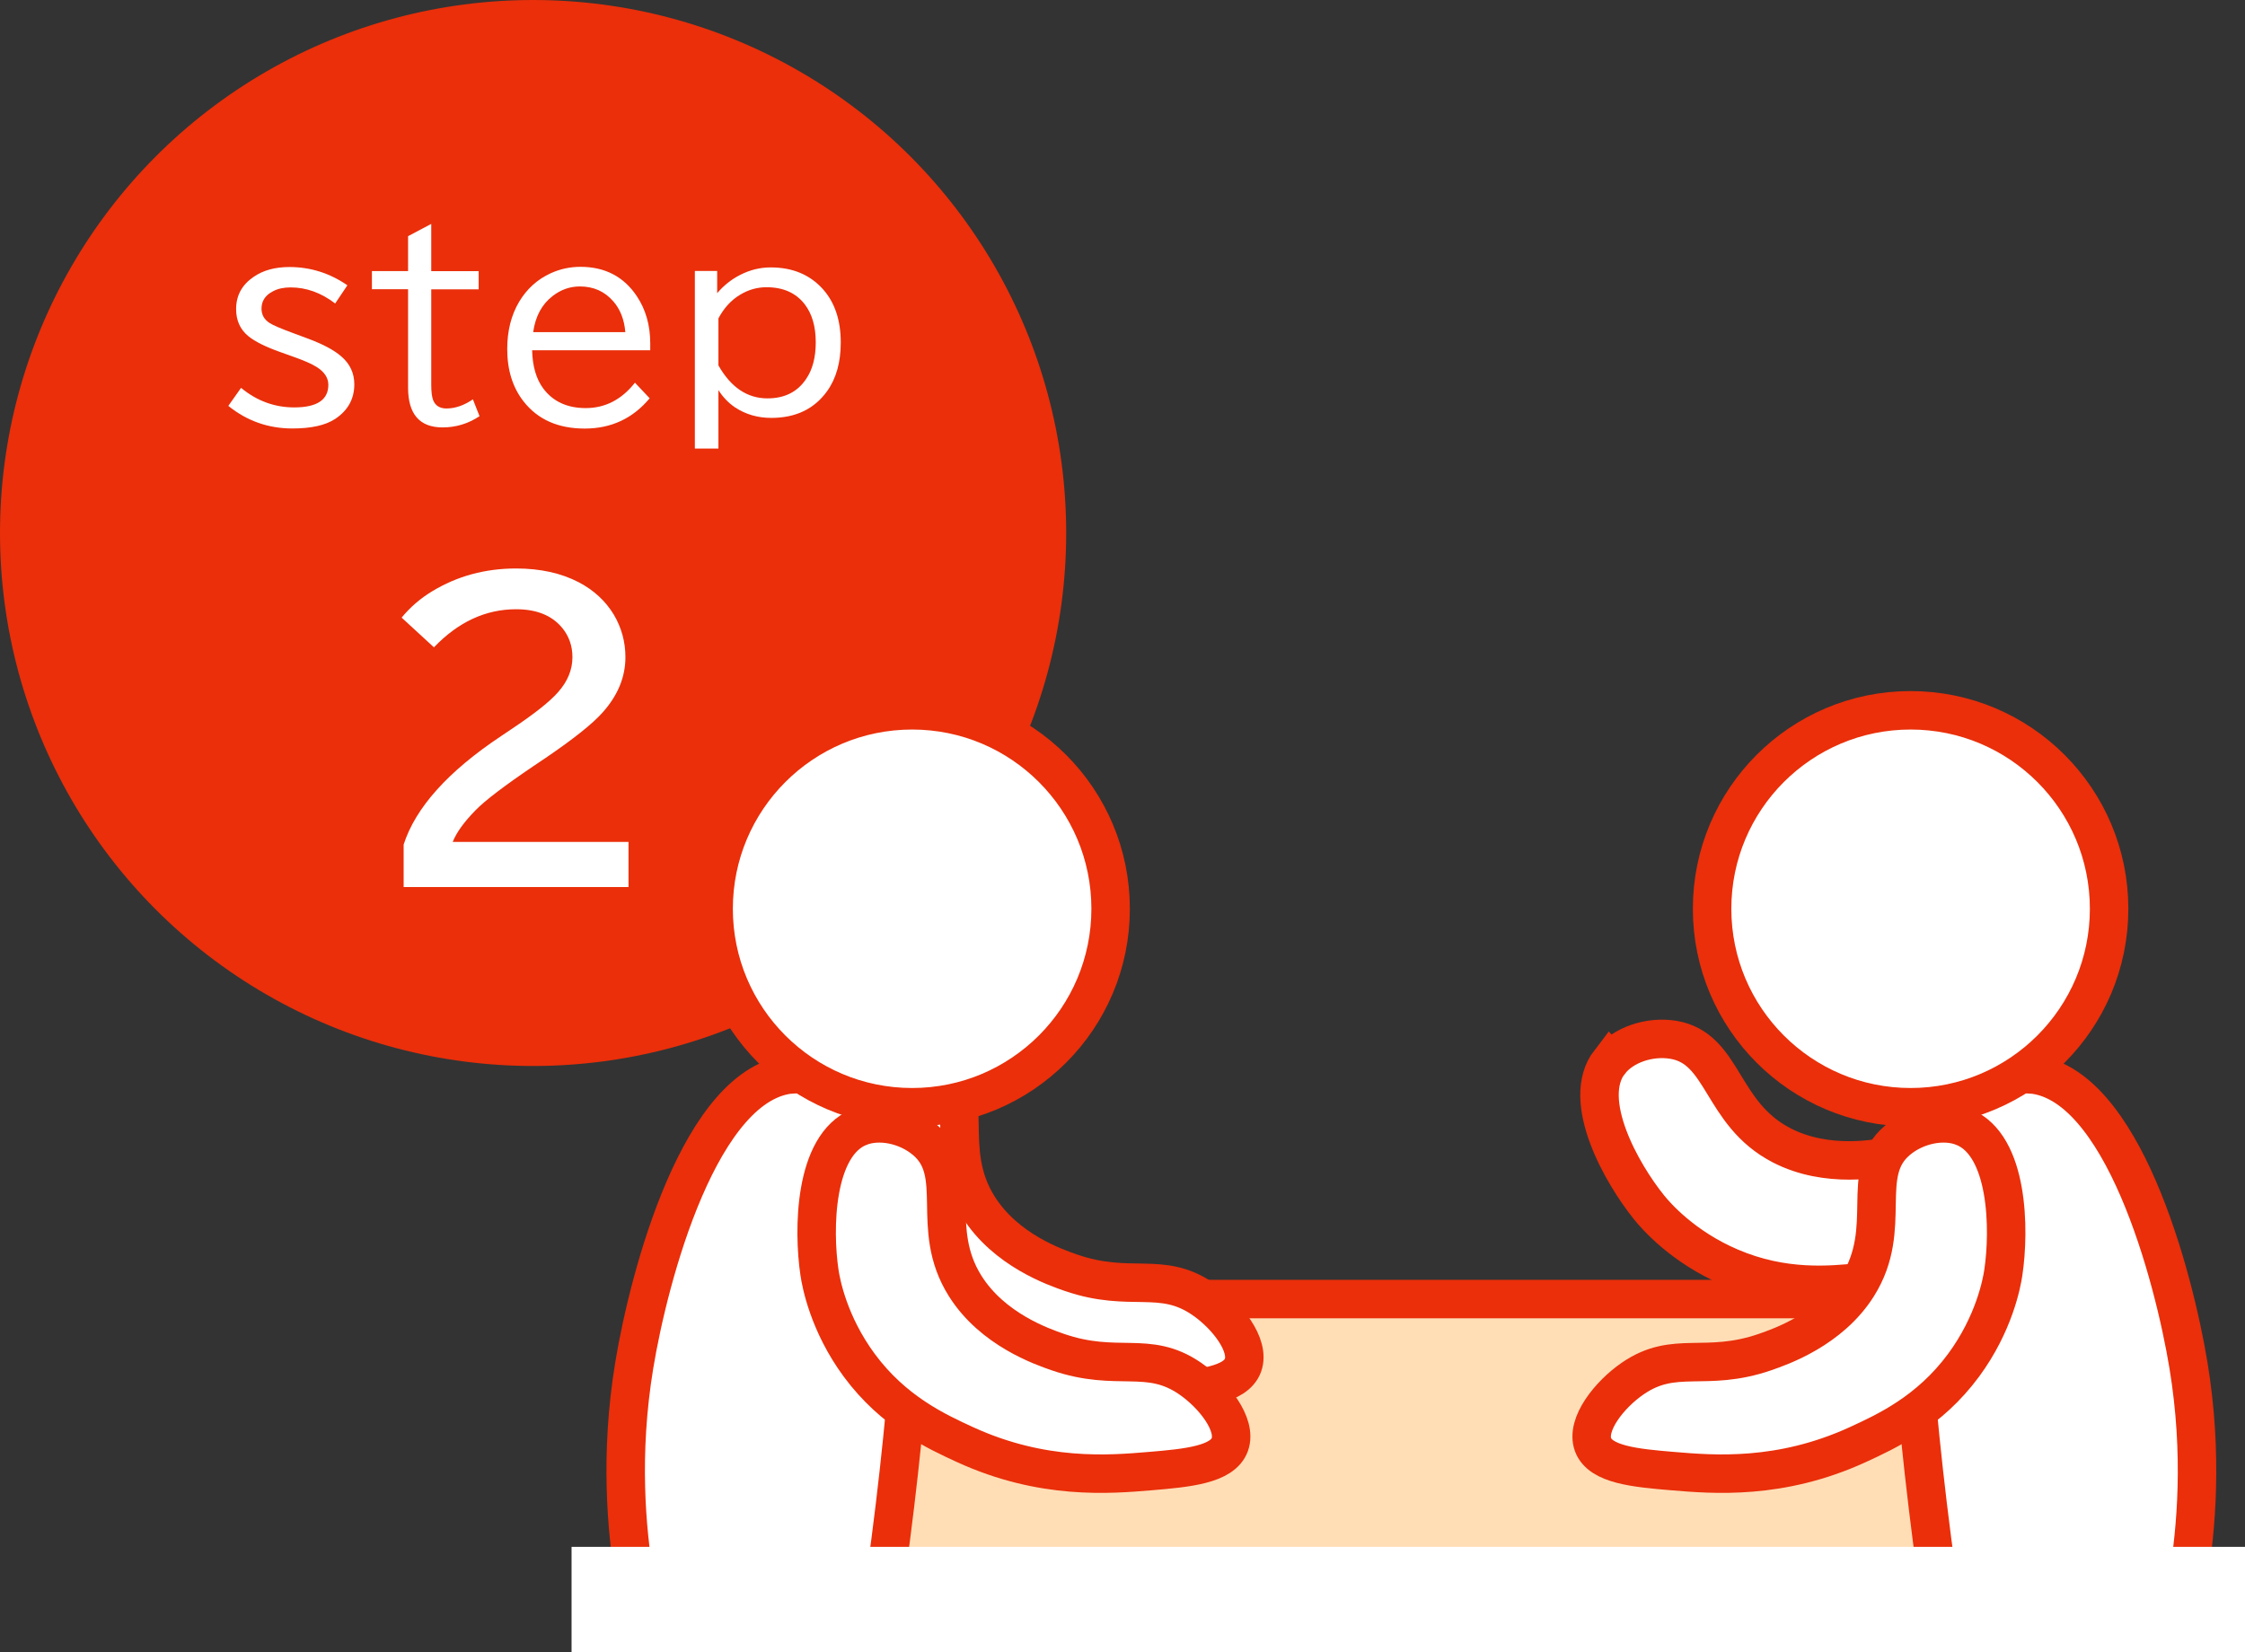
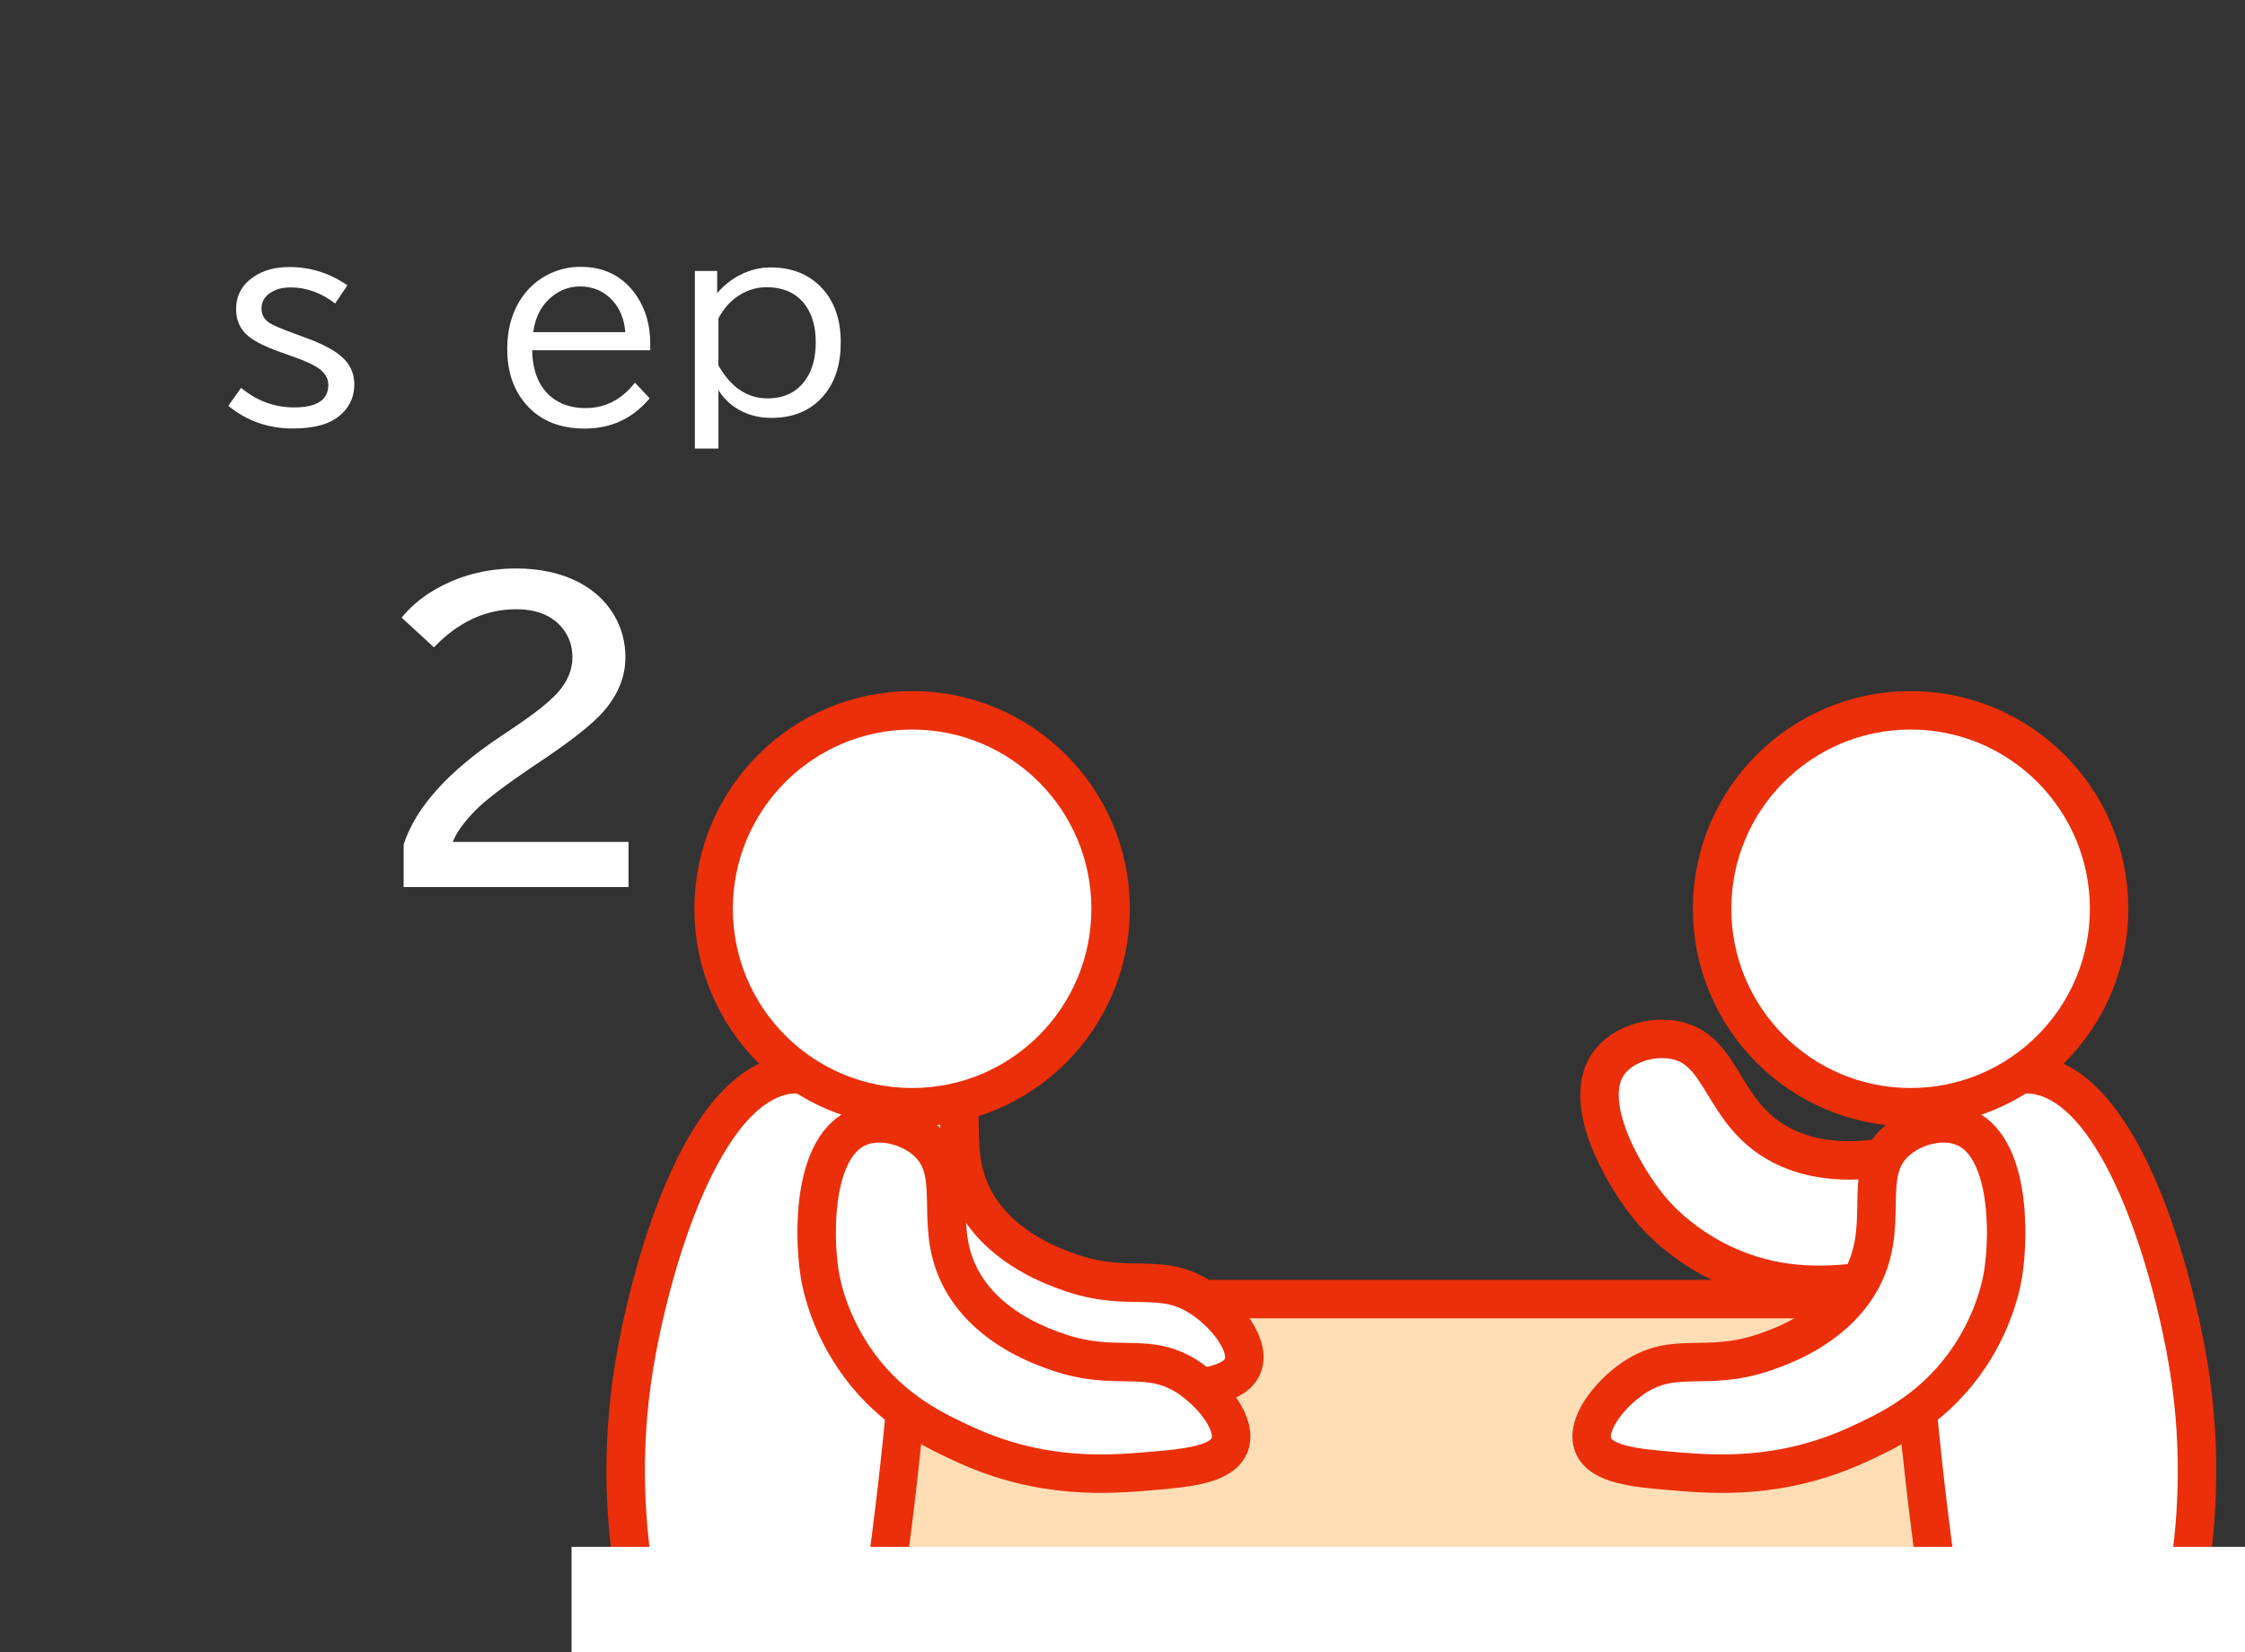
<svg xmlns="http://www.w3.org/2000/svg" id="_レイヤー_2" viewBox="0 0 233.43 171.81">
  <rect x="0" y="0" width="233.43" height="171.81" fill="#333333" stroke="none" />
  <defs>
    <style>.cls-1,.cls-2{fill:#fff;}.cls-2,.cls-3{stroke:#ea2f0a;stroke-miterlimit:10;stroke-width:4px;}.cls-3{fill:#ffdeb6;}.cls-4{fill:#ea2f0a;}</style>
  </defs>
  <g id="_キンセイ食品について_page">
    <g>
-       <circle class="cls-4" cx="55.43" cy="55.43" r="55.43" />
      <g>
        <path class="cls-1" d="m25.07,40.34c1.63,1.35,3.48,2.03,5.52,2.03,2.36,0,3.55-.78,3.55-2.35,0-.72-.4-1.34-1.21-1.85-.52-.33-1.33-.68-2.43-1.07l-1.37-.49c-1.52-.54-2.62-1.09-3.31-1.65-.84-.69-1.27-1.63-1.27-2.81,0-1.41.6-2.52,1.81-3.35.99-.69,2.24-1.03,3.73-1.03,2.18,0,4.19.63,6.03,1.9l-1.27,1.89c-1.47-1.12-3.01-1.67-4.63-1.67-.72,0-1.33.13-1.83.4-.8.4-1.2,1.01-1.2,1.81,0,.63.28,1.13.84,1.49.35.23,1.15.57,2.39,1.03l1.67.62c1.52.57,2.65,1.18,3.39,1.82.91.78,1.36,1.75,1.36,2.91,0,1.51-.66,2.71-1.98,3.59-1.01.67-2.5,1-4.46,1-2.5,0-4.72-.78-6.66-2.35l1.32-1.87Z" />
-         <path class="cls-1" d="m44.84,23.31v4.89h4.93v1.89h-4.93v9.91c0,.76.07,1.3.2,1.62.23.57.69.86,1.38.86.91,0,1.83-.32,2.75-.95l.69,1.75c-1.17.78-2.45,1.17-3.84,1.17-2.39,0-3.59-1.38-3.59-4.14v-10.23h-3.76v-1.89h3.76v-3.63l2.4-1.27Z" />
        <path class="cls-1" d="m67.6,36.43h-12.27c.04,1.67.43,3,1.17,3.99,1.01,1.34,2.48,2.02,4.4,2.02,2.03,0,3.73-.88,5.12-2.64l1.53,1.62c-1.75,2.1-4,3.15-6.76,3.15s-4.87-.94-6.34-2.81c-1.14-1.45-1.71-3.27-1.71-5.46,0-1.88.41-3.52,1.24-4.92.81-1.35,1.91-2.34,3.3-2.97.97-.44,1.99-.66,3.08-.66,2.53,0,4.48,1.01,5.84,3.03.94,1.4,1.41,3.04,1.41,4.93v.7Zm-2.58-1.89c-.11-1.3-.52-2.36-1.24-3.19-.9-1.04-2.06-1.56-3.48-1.56-1.04,0-1.98.33-2.83.99-1.12.86-1.8,2.11-2.03,3.76h9.58Z" />
        <path class="cls-1" d="m74.57,28.2v2.29c.68-.8,1.47-1.43,2.37-1.89,1.03-.53,2.09-.79,3.19-.79,2.29,0,4.1.76,5.46,2.29,1.22,1.38,1.83,3.22,1.83,5.52,0,2.05-.47,3.74-1.42,5.06-1.33,1.85-3.26,2.78-5.8,2.78-1.42,0-2.69-.37-3.8-1.11-.68-.47-1.24-1.06-1.7-1.78v6.08h-2.45v-18.47h2.32Zm.13,9.8c1.3,2.29,3,3.43,5.1,3.43,1.78,0,3.12-.67,4.02-2.02.67-.98,1-2.25,1-3.81,0-1.64-.38-2.96-1.15-3.96-.91-1.18-2.24-1.77-3.97-1.77-.95,0-1.85.25-2.71.76-.95.56-1.71,1.39-2.29,2.48v4.88Z" />
      </g>
      <path class="cls-1" d="m41.97,92.24v-4.41c1.24-3.84,4.61-7.6,10.12-11.27l1.07-.72c2.37-1.58,4-2.86,4.88-3.87.99-1.12,1.48-2.33,1.48-3.63,0-1.17-.36-2.19-1.07-3.05-1.07-1.29-2.66-1.93-4.79-1.93-3.16,0-6.01,1.32-8.54,3.96l-3.36-3.09c.89-1.08,1.94-1.99,3.16-2.73,2.62-1.59,5.53-2.38,8.75-2.38,2.5,0,4.67.48,6.5,1.43,1.59.83,2.81,1.97,3.67,3.4.79,1.35,1.19,2.82,1.19,4.39,0,2.07-.79,3.98-2.36,5.74-1.05,1.19-3.03,2.76-5.92,4.73l-1.25.84c-3.06,2.07-5.08,3.61-6.05,4.61-1.2,1.22-1.99,2.32-2.38,3.3h18.28v4.69h-23.4Z" />
      <g>
        <rect class="cls-3" x="88.58" y="135.1" width="126.59" height="28.9" />
        <path class="cls-2" d="m90.71,108.96c2.07-.84,4.94-.26,6.88,1.38,4.09,3.45.32,9.07,4.13,15.14,2.85,4.54,8.02,6.32,9.63,6.88,6.23,2.15,9.38-.26,13.76,2.75,2.43,1.67,4.9,4.78,4.13,6.88-.76,2.08-4.41,2.43-8.26,2.75-4.26.36-11.21.94-19.26-2.75-2.96-1.36-7.43-3.41-11.01-8.26-3.19-4.33-3.97-8.55-4.13-9.63-.67-4.45-.56-13.24,4.13-15.14Z" />
        <path class="cls-2" d="m82.46,111.71c-9.66.68-15,21.1-16.51,30.27-1.54,9.34-.78,17.17,0,22.02,8.71,0,17.43,0,26.14,0,1.44-10.3,2.26-19.17,2.75-26.14.8-11.33.64-16.36-2.75-20.64-.63-.79-4.64-5.86-9.63-5.5Z" />
        <circle class="cls-2" cx="94.84" cy="94.51" r="20.64" />
        <path class="cls-2" d="m89.34,117.21c2.07-.84,4.94-.26,6.88,1.38,4.09,3.45.32,9.07,4.13,15.14,2.85,4.54,8.02,6.32,9.63,6.88,6.23,2.15,9.38-.26,13.76,2.75,2.43,1.67,4.9,4.78,4.13,6.88-.76,2.08-4.41,2.43-8.26,2.75-4.26.36-11.21.94-19.26-2.75-2.96-1.36-7.43-3.41-11.01-8.26-3.19-4.33-3.97-8.55-4.13-9.63-.67-4.45-.56-13.24,4.13-15.14Z" />
        <g>
-           <path class="cls-2" d="m167.38,110.44c1.36-1.77,4.13-2.72,6.63-2.3,5.28.9,4.87,7.66,11.22,10.96,4.76,2.47,10.12,1.39,11.79,1.06,6.46-1.3,7.96-4.97,13.26-4.59,2.94.21,6.64,1.64,7.04,3.84.4,2.18-2.58,4.33-5.73,6.55-3.49,2.46-9.19,6.49-18.01,7.38-3.24.33-8.13.82-13.67-1.55-4.94-2.11-7.75-5.36-8.44-6.22-2.83-3.5-7.18-11.14-4.1-15.14Z" />
+           <path class="cls-2" d="m167.38,110.44c1.36-1.77,4.13-2.72,6.63-2.3,5.28.9,4.87,7.66,11.22,10.96,4.76,2.47,10.12,1.39,11.79,1.06,6.46-1.3,7.96-4.97,13.26-4.59,2.94.21,6.64,1.64,7.04,3.84.4,2.18-2.58,4.33-5.73,6.55-3.49,2.46-9.19,6.49-18.01,7.38-3.24.33-8.13.82-13.67-1.55-4.94-2.11-7.75-5.36-8.44-6.22-2.83-3.5-7.18-11.14-4.1-15.14" />
          <g>
            <path class="cls-2" d="m211.04,111.71c9.66.68,15,21.1,16.51,30.27,1.54,9.34.78,17.17,0,22.02h-26.14c-1.44-10.3-2.26-19.17-2.75-26.14-.8-11.33-.64-16.36,2.75-20.64.63-.79,4.64-5.86,9.63-5.5Z" />
            <circle class="cls-2" cx="198.66" cy="94.51" r="20.64" />
            <path class="cls-2" d="m204.17,117.21c-2.07-.84-4.94-.26-6.88,1.38-4.09,3.45-.32,9.07-4.13,15.14-2.85,4.54-8.02,6.32-9.63,6.88-6.23,2.15-9.38-.26-13.76,2.75-2.43,1.67-4.9,4.78-4.13,6.88.76,2.08,4.41,2.43,8.26,2.75,4.26.36,11.21.94,19.26-2.75,2.96-1.36,7.43-3.41,11.01-8.26,3.19-4.33,3.97-8.55,4.13-9.63.67-4.45.56-13.24-4.13-15.14Z" />
          </g>
        </g>
        <rect class="cls-1" x="59.43" y="160.87" width="174" height="10.94" />
      </g>
    </g>
  </g>
</svg>